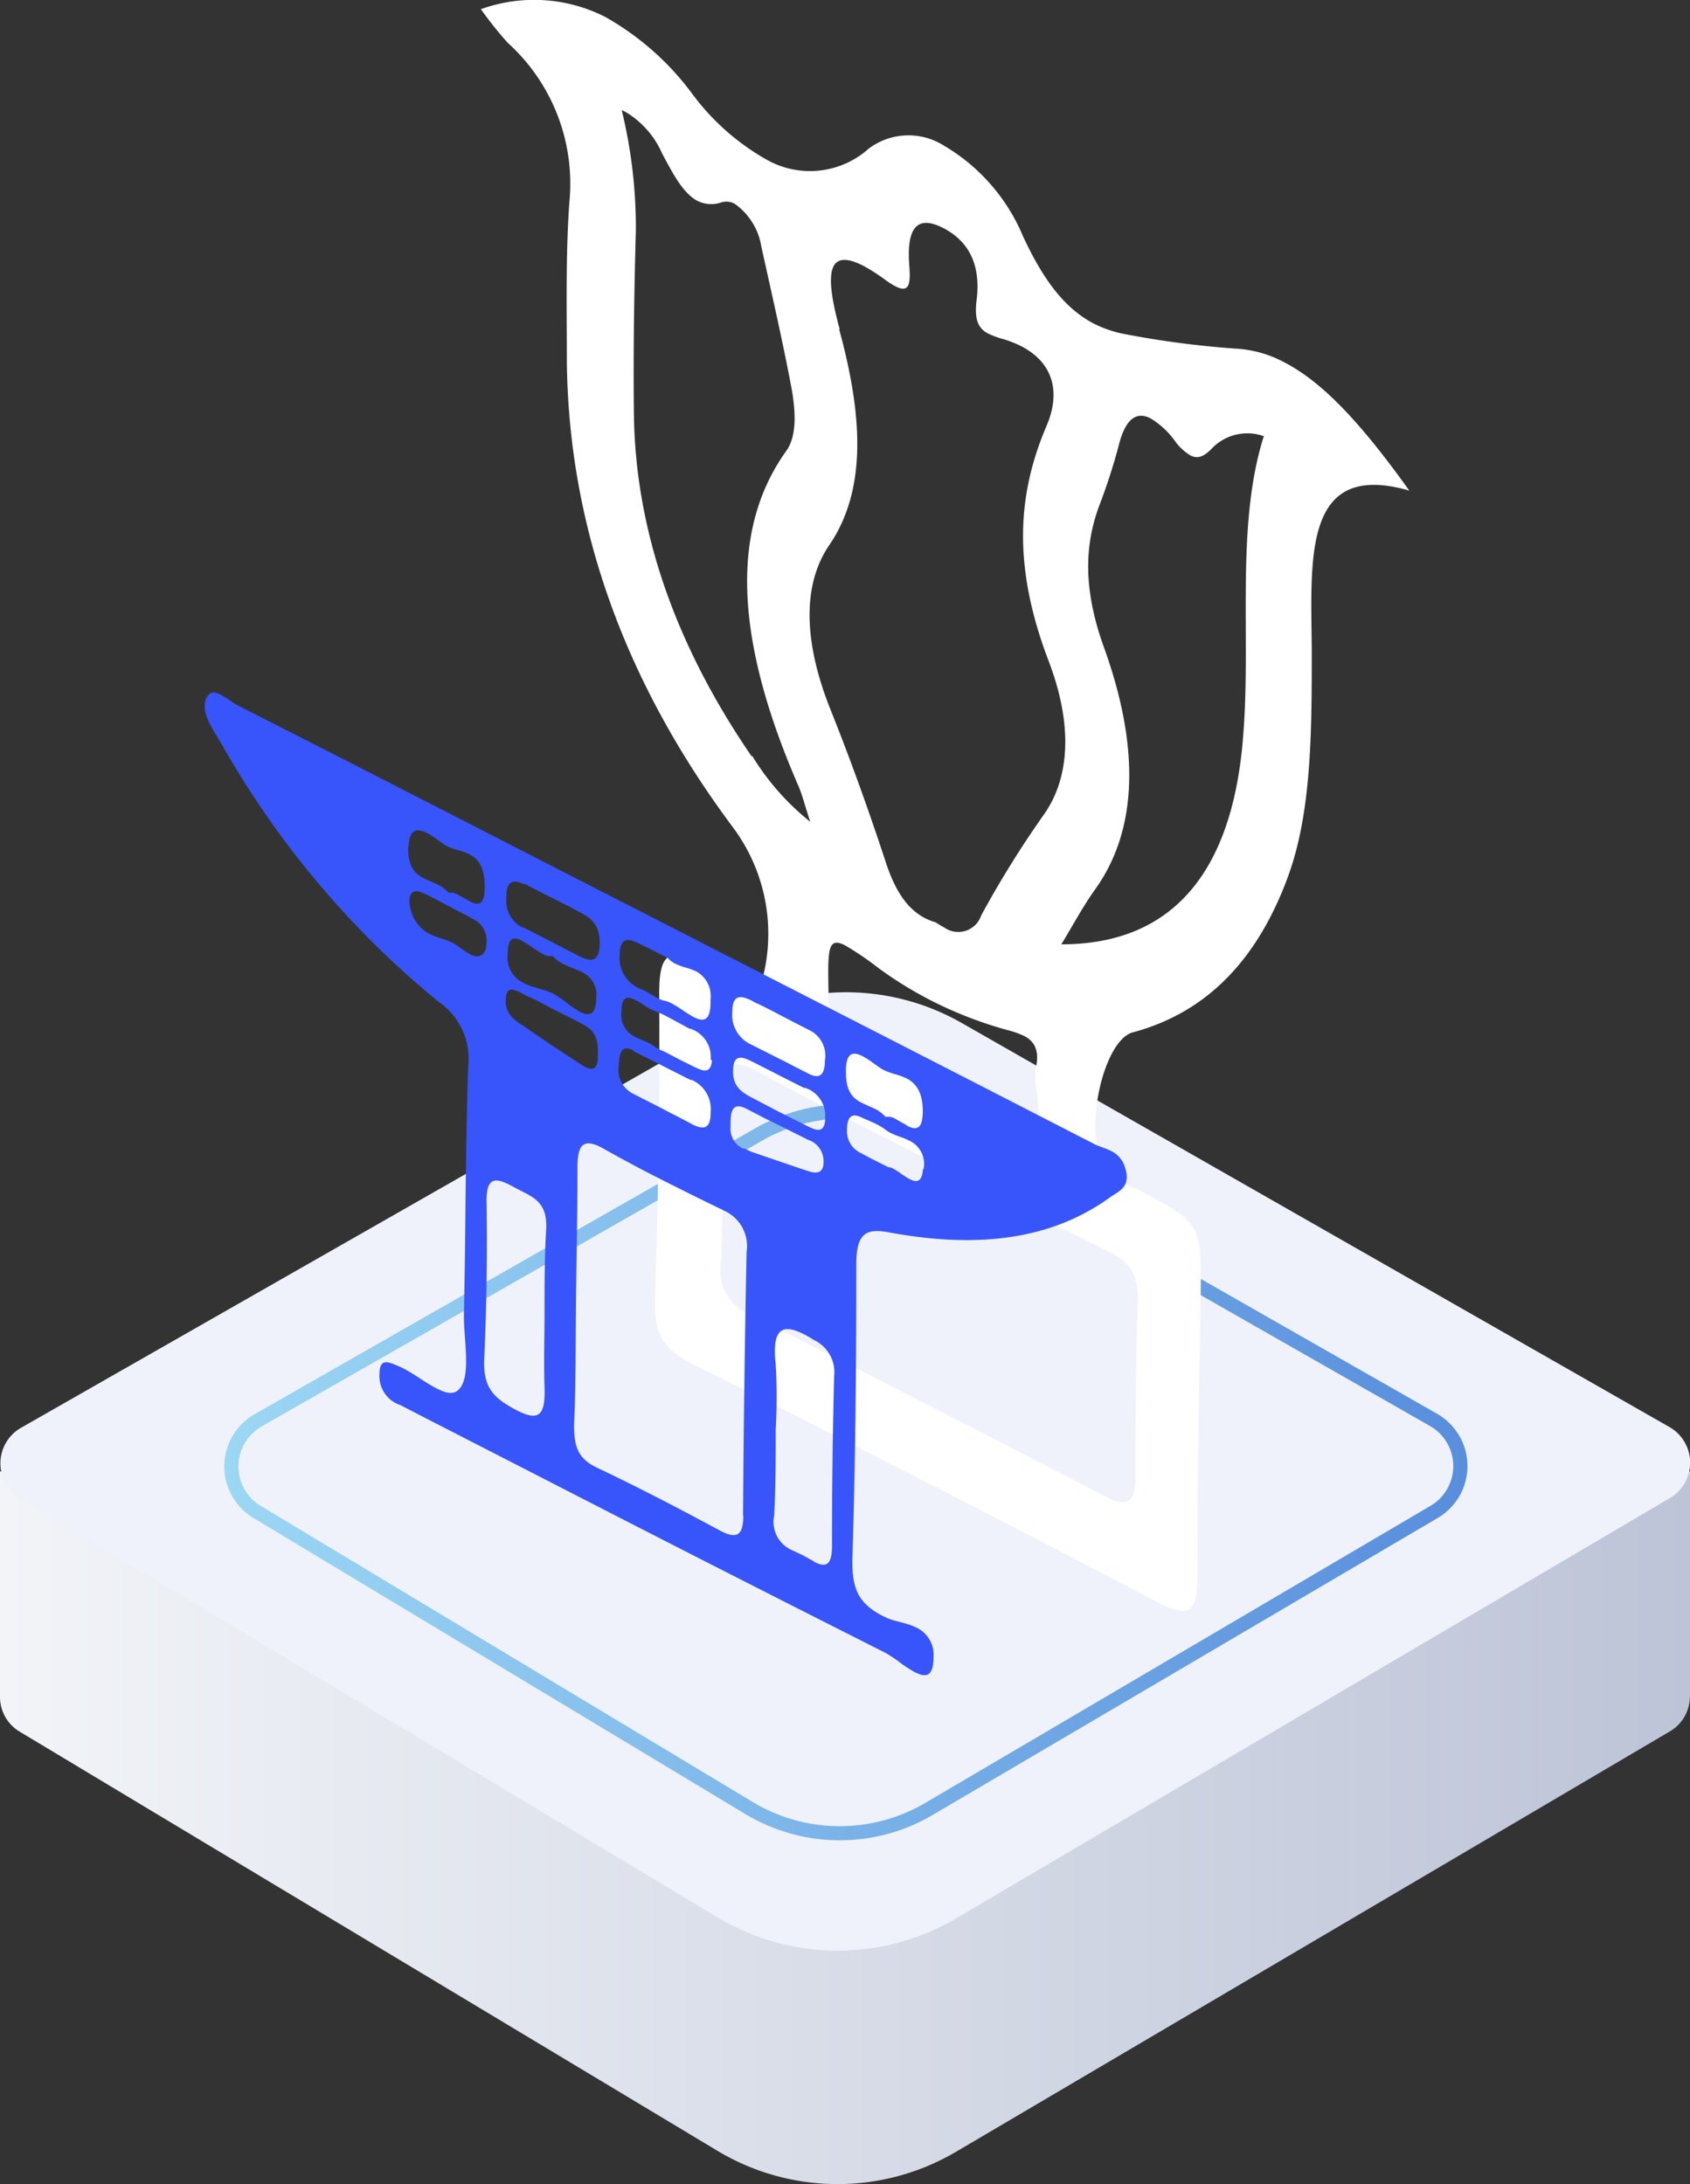
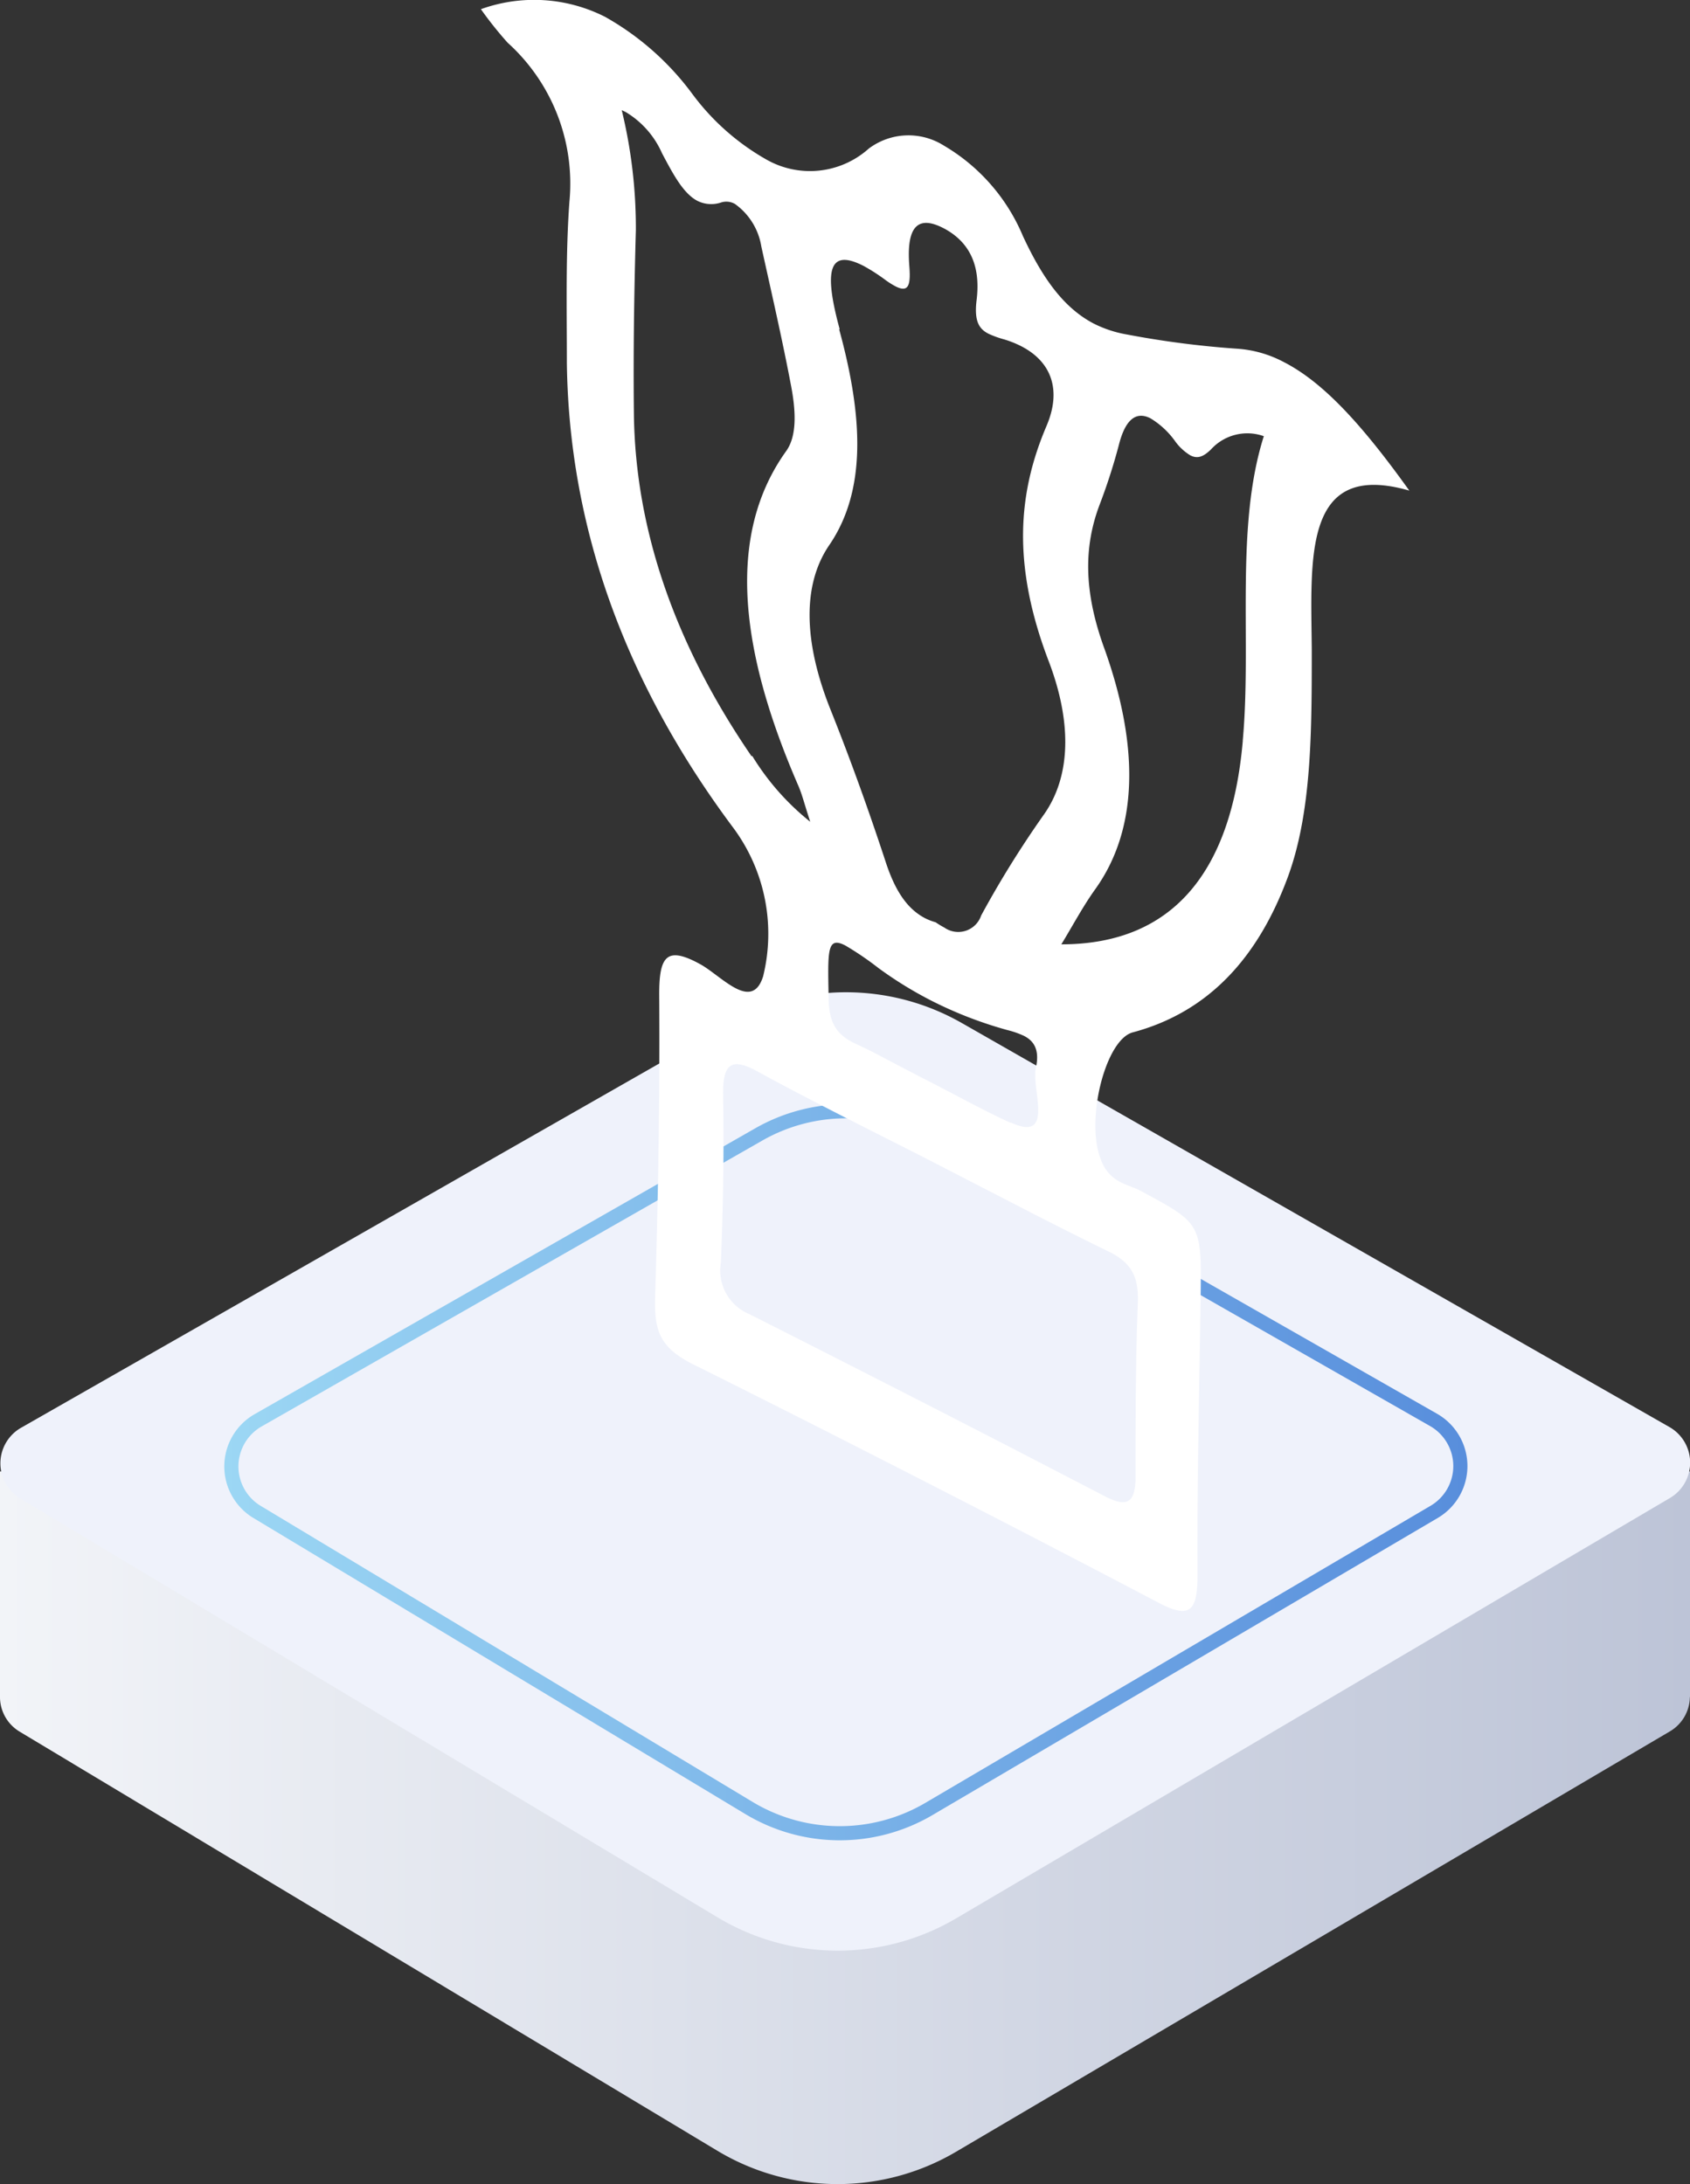
<svg xmlns="http://www.w3.org/2000/svg" id="图层_1" data-name="图层 1" viewBox="0 0 119.52 154.47">
  <rect x="0" y="0" width="119.52" height="154.47" fill="#333333" stroke="none" />
  <defs>
    <style>.cls-1{fill:url(#未命名的渐变_11);}.cls-2{fill:#eff2fb;}.cls-3{fill:none;stroke-miterlimit:10;stroke:url(#未命名的渐变_19);}.cls-4{fill:#ffffff;}.cls-5{fill:#3755fa;}</style>
    <linearGradient id="未命名的渐变_11" x1="222.59" y1="285.33" x2="342.11" y2="285.33" gradientUnits="userSpaceOnUse">
      <stop offset="0" stop-color="#f2f4f8" />
      <stop offset="1" stop-color="#bdc4d7" />
    </linearGradient>
    <linearGradient id="未命名的渐变_19" x1="238.36" y1="268.83" x2="326.35" y2="268.83" gradientUnits="userSpaceOnUse">
      <stop offset="0" stop-color="#9cd7f4" />
      <stop offset="1" stop-color="#588edc" />
    </linearGradient>
  </defs>
  <title>香港</title>
  <path class="cls-1" d="M342.11,284.76s0-.07,0-.11V268.83H317.24L290.56,253.6a16.5,16.5,0,0,0-16.36,0l-26.68,15.23H222.59v16h0a2.86,2.86,0,0,0,1.4,2.41l49.34,29.64a16.5,16.5,0,0,0,16.87.07l50.48-29.73a2.86,2.86,0,0,0,1.42-2.4h0Z" transform="translate(-222.59 -164.76)" />
  <path class="cls-2" d="M224,270.73l49.34,29.64a16.5,16.5,0,0,0,16.87.07l50.48-29.73a2.9,2.9,0,0,0,0-5l-50.09-28.6a16.5,16.5,0,0,0-16.36,0l-50.14,28.62A2.9,2.9,0,0,0,224,270.73Z" transform="translate(-222.59 -164.76)" />
  <path class="cls-3" d="M240.68,271.64l34.89,21a12.44,12.44,0,0,0,12.72.06l35.71-21a3.76,3.76,0,0,0,0-6.5l-35.41-20.21a12.44,12.44,0,0,0-12.33,0l-35.46,20.25A3.76,3.76,0,0,0,240.68,271.64Z" transform="translate(-222.59 -164.76)" />
  <path class="cls-4" d="M322.26,199.46c-7.56-2.18-6.95,4.82-6.9,11.27,0,5.72,0,11.41-1.67,16-2.16,5.9-5.75,9.65-11,11.05-1.92.52-3.36,6.22-2.24,9a2.81,2.81,0,0,0,1.4,1.6,7.24,7.24,0,0,0,.68.29,6.82,6.82,0,0,1,.72.31c4.32,2.33,4.32,2.29,4.25,7.58-.09,6.52-.26,13-.22,19.57,0,2.46-.45,3.16-2.61,2.06-5.6-2.94-11.11-5.8-16.62-8.62s-11-5.61-16.53-8.36c-2.28-1.17-2.67-2.36-2.6-4.74.22-7.07.34-14.19.29-21.4,0-2.62.51-3.35,2.65-2.25l.26.14c.73.4,1.66,1.26,2.49,1.69s1.56.42,1.95-.84a12.58,12.58,0,0,0-2.08-10.46c-7.77-10.39-11.65-21.39-11.8-32.9,0-3.86-.09-7.74.18-11.42a13.42,13.42,0,0,0-4.37-11.25,27,27,0,0,1-1.89-2.37,11.09,11.09,0,0,1,8.78.54,19.6,19.6,0,0,1,6.17,5.45,16.82,16.82,0,0,0,5.2,4.62,6.23,6.23,0,0,0,7.28-.75,4.68,4.68,0,0,1,5.3-.22,13.44,13.44,0,0,1,5.6,6.4c1.43,3.08,2.93,5.1,5,6.19a8.37,8.37,0,0,0,2.37.78,65.84,65.84,0,0,0,7.73,1,8.2,8.2,0,0,1,3.32.93C316.08,191.74,318.79,194.61,322.26,199.46Zm-40.32-11.4c1.69,6.19,1.94,11.38-.7,15.25-1.89,2.76-1.86,6.78.09,11.65,1.42,3.55,2.71,7.15,3.89,10.74.65,2,1.49,3.32,2.79,4a4,4,0,0,0,.75.29,5.45,5.45,0,0,0,.61.37,1.71,1.71,0,0,0,2.61-.85,71.49,71.49,0,0,1,4.43-7.13c1.9-2.68,2-6.45.39-10.74-2.7-7-2.18-12.1-.2-16.75,1.07-2.5.39-4.53-1.8-5.65a7.15,7.15,0,0,0-1.21-.48,6.85,6.85,0,0,1-1.1-.4c-.68-.35-1-.91-.84-2.32.27-2.09-.2-4-2.29-5.12l-.18-.09c-2.07-1-2.45.6-2.28,2.77.11,1.38-.08,1.88-1,1.4a5.85,5.85,0,0,1-.68-.43,13.35,13.35,0,0,0-1.55-1c-2.4-1.23-2.87.17-1.7,4.46m-6.19,30.18a17.85,17.85,0,0,0,4.11,4.67c-.41-1.25-.57-1.93-.85-2.57-4.17-9.6-5.09-17.75-.84-23.66.76-1.07.67-2.82.35-4.53-.62-3.29-1.39-6.62-2.12-9.94a4.59,4.59,0,0,0-1.87-3,1.23,1.23,0,0,0-.94-.11,2.19,2.19,0,0,1-1.7-.1c-1-.52-1.71-1.86-2.51-3.37a6.4,6.4,0,0,0-2.56-2.91l-.29-.14a35.3,35.3,0,0,1,1,8.49c-.12,4.27-.19,8.58-.14,12.94.09,8.38,3,16.5,8.33,24.28m34.73-1.12c.64-7-.56-15.07,1.49-21.53a3.47,3.47,0,0,0-3.74.94c-.48.46-.9.7-1.45.42a3.64,3.64,0,0,1-1.08-1,5.89,5.89,0,0,0-1.74-1.62c-1.11-.57-1.83.22-2.25,1.91a41.22,41.22,0,0,1-1.37,4.24c-1.07,2.86-1.15,6,.35,10.12,2.51,7,2.37,12.8-.62,17-.88,1.22-1.62,2.62-2.42,3.93,7.7,0,12-4.89,12.83-14.36M301,253.28c-1.75-.85-3.5-1.74-5.25-2.63l-7-3.61c-2.41-1.24-4.83-2.44-7.24-3.68-1.77-.91-3.54-1.83-5.31-2.8l-.22-.12c-1.72-.88-2.29-.38-2.25,1.82.07,4,0,7.93-.16,11.81a3.34,3.34,0,0,0,2.05,3.65q6.31,3.19,12.58,6.4t12.55,6.48c1.58.81,2.16.45,2.15-1.49,0-4.11,0-8.17.16-12.18.07-1.84-.43-2.81-1.94-3.59l-.13-.06m-6.9-9.12c3.11,1.42,1.43-2.37,1.76-3.88.29-1.32-.18-1.92-.85-2.26a6.51,6.51,0,0,0-1.18-.41,28.63,28.63,0,0,1-5.37-2.08,27.56,27.56,0,0,1-3.73-2.3,21.68,21.68,0,0,0-2.35-1.6c-1.29-.66-1.24.34-1.18,3.59,0,1.67.41,2.6,1.72,3.27l.19.09c.67.31,1.34.64,2,1l1.49.78,1.19.62.49.25c1.2.61,2.4,1.26,3.59,1.87.74.38,1.47.74,2.21,1.08" transform="translate(-222.59 -164.76)" />
-   <path class="cls-5" d="M302.14,247.29c.47,1.4-.38,1.7-1,2.12-4.37,3.19-9.77,3.61-15.69,2.51-1.67-.31-2.31.11-2.3,2.32,0,6.91-.06,13.75-.27,20.53-.07,2.17.28,3.32,2.1,4.26l.33.16c.57.26,1.42.34,2.12.7a2.12,2.12,0,0,1,1.18,2.09c0,1.4-.57,1.43-1.3,1.06a9.13,9.13,0,0,1-1.08-.7,9.69,9.69,0,0,0-1-.67q-9-4.54-18.08-9.19l-14.46-7.42-1.78-.92a2.15,2.15,0,0,1-1.48-2.22c0-1.19.71-.8,1.41-.51l.29.14a13.66,13.66,0,0,1,1.19.72c.4.26.79.51,1.17.7.6.31,1.13.44,1.49.12,1-.89.38-3.55.42-5.45.13-5.79.1-11.68.3-17.43a4.9,4.9,0,0,0-2.15-4.64,64.52,64.52,0,0,1-15.24-18.1c-.62-1.09-1.62-2.35-1.1-3.38.23-.46.62-.41,1-.19a6.68,6.68,0,0,1,.63.39,5.5,5.5,0,0,0,.58.37q9.15,4.65,18.2,9.3l12.1,6.2,12.11,6.2q9.08,4.65,18.16,9.32c.34.17.73.27,1.1.45A1.86,1.86,0,0,1,302.14,247.29Zm-27,24.69q.06-9.37.25-18.67a2.74,2.74,0,0,0-1.63-2.94l-.13-.07c-1.45-.7-2.9-1.42-4.36-2.16s-2.68-1.4-4-2.14l-.16-.09c-1.41-.72-1.69,0-1.68,1.55,0,3-.06,5.93-.1,8.88s0,6.14-.14,9.17c0,1.41.18,2.33,1.51,3l.12.06c1.35.64,2.7,1.31,4.05,2,1.53.78,3.05,1.59,4.58,2.41l.11.06c1.09.56,1.59.38,1.6-1.08m-16-7.44c1.63.83,2,.24,1.94-1.68s0-3.48,0-5.22c0-1.94,0-3.94.11-5.81.16-2.1-1-2.4-2.11-3l-.41-.22c-1-.51-1.72-.66-1.69,1.17.06,3.73,0,7.42-.16,11-.11,2,.52,2.79,2.13,3.66l.15.08m21,10.7c.72.37,1.33.48,1.31-1.15,0-4,.05-8,.15-11.94a2.51,2.51,0,0,0-1.42-2.57c-.25-.16-.49-.3-.71-.41-1.53-.79-2.28-.4-2,2.12a40.41,40.41,0,0,1,0,4.6c0,2,0,4.13-.11,6.1a2.18,2.18,0,0,0,1.29,2.46l.64.3.14.07.39.22.37.2m-11.81-43.42c-.91-.43-1.94-1.19-1.95.57a2.34,2.34,0,0,0,1.64,2.41l.28.15c.26.14.53.33.8.46a1.59,1.59,0,0,0,.46.17,1.71,1.71,0,0,1,.47.17,8.4,8.4,0,0,1,.8.49,8.49,8.49,0,0,0,.8.5c.69.35,1.22.3,1.18-1.23a2,2,0,0,0-1-2,4.6,4.6,0,0,0-.77-.28,4.66,4.66,0,0,1-.74-.28,1.47,1.47,0,0,1-.49-.38l-.91-.47-.56-.28m-8.72-4.47c-.92-.47-1.27-.1-1.25,1a2.08,2.08,0,0,0,1.15,2.05l.06,0,.67.34,1.35.69.76.4.76.39.23.12c.88.45,1.63.69,1.62-.87s-.93-1.89-1.74-2.33l-.72-.38-1-.5-.91-.46-.91-.48-.07,0m16.2,8.3c-.84-.43-1.47-.54-1.47.76a2.29,2.29,0,0,0,1.34,2.3l0,0,2.36,1.19,1.67.86c.86.44,1.17.05,1.18-.93a2,2,0,0,0-1.06-2.12h0l-1-.51-1-.52c-.67-.36-1.34-.7-2-1m-8.48,3.44c-.94-.46-1,.31-1.05,1.18a1.86,1.86,0,0,0,1,1.87l.68.35,1.36.69c.42.23.83.44,1.25.65l.78.41.12.07c.82.42,1.33.35,1.32-.87a2.26,2.26,0,0,0-1.33-2.26l-.09,0c-.52-.25-1-.51-1.56-.78l-.7-.36-1.81-.91m-8.15-4.2c-.42-.21-.79-.28-.85.49-.1,1.12.7,1.59,1.34,2,1.32.92,2.65,1.8,4,2.68l.27.16c.53.27.89.17.9-.68s.06-1.68-.9-2.24c-.3-.17-.59-.33-.89-.48l-1.38-.69v0l-1.09-.58c-.22-.11-.44-.22-.67-.31l-.17-.08-.27-.14-.28-.16m16,11.12.5.24c1.33.45,2.66.92,4,1.36.61.2,1.16.21,1.11-.77a1.58,1.58,0,0,0-1.08-1.43l-2-1-1-.49-1.35-.7h0c-1.07-.55-1.16.24-1.14,1.26a1.53,1.53,0,0,0,.92,1.56m11.54-1.64c.6.31,1.12.37,1.13-1s-.5-2-1.13-2.33a5.12,5.12,0,0,0-.84-.31,4.87,4.87,0,0,1-.79-.29l-.11-.06c-.4-.24-.93-.69-1.41-.93-.65-.33-1.2-.28-1.15,1.22,0,1.32.52,1.78,1.11,2.09l.46.21.47.21a2.4,2.4,0,0,1,.76.58,1,1,0,0,1,.74.16l.37.21.38.21m-35.25-19.73c-.05,1.44.47,1.95,1.13,2.28l.48.22.48.22a2.53,2.53,0,0,1,.78.58,1,1,0,0,1,.68.15l.4.22.39.22c.6.31,1.1.35,1.07-1.1s-.52-1.92-1.11-2.23a4.55,4.55,0,0,0-.8-.29,4.23,4.23,0,0,1-.73-.26h0c-.44-.23-1-.76-1.56-1s-1.13-.28-1.18,1m8,6.67c-.57-.29-1-.25-1,1a2,2,0,0,0,1.14,2c.64.33,1.4.43,1.92.68l.05,0a8.36,8.36,0,0,1,1,.66,7.88,7.88,0,0,0,1,.69c.64.33,1.15.27,1.16-1a1.76,1.76,0,0,0-1-1.8c-.2-.1-.43-.19-.65-.28s-.45-.18-.67-.29a2.48,2.48,0,0,1-.76-.57,1.06,1.06,0,0,1-.72-.16,7.15,7.15,0,0,1-.73-.46,7.41,7.41,0,0,0-.72-.45m13.34,8.39a2.1,2.1,0,0,0-1.4-2.17l-.07,0-.15-.08-.68-.37-.78-.42a8.1,8.1,0,0,0-.91-.41l-.23-.1c-.17-.09-.35-.2-.53-.32s-.38-.24-.56-.33c-.56-.29-1-.31-1,.8a1.72,1.72,0,0,0,1,1.81c.16.08.32.15.48.22s.34.14.5.22a2.09,2.09,0,0,1,.36.23,1.64,1.64,0,0,0,.27.17c.16.08.33.14.49.22l1.09.57.68.34c.67.32,1.44.82,1.53-.32m8,4.06a2.05,2.05,0,0,0-1.41-2.12l-.09,0-1.52-.77-1.35-.69-.67-.34c-.7-.35-1.39-.68-1.46.44-.1,1.37.76,1.75,1.51,2.15l1.68.88,1.87.94c.67.33,1.4.77,1.45-.42m-24-12.16a1.69,1.69,0,0,0-.81-1.92l-.72-.39-1-.52v0l-1.25-.66c-.25-.13-.51-.25-.76-.36-.79-.33-1,.36-.79,1.15a2.62,2.62,0,0,0,1.34,1.78,5.42,5.42,0,0,0,.8.31,5.93,5.93,0,0,1,.81.31l.13.07c.35.21.77.57,1.17.77s.93.26,1.12-.56m30.92,15.73a1.82,1.82,0,0,0-1-2,5.91,5.91,0,0,0-.67-.28,5.48,5.48,0,0,1-.66-.27,2.08,2.08,0,0,1-.34-.21,3.83,3.83,0,0,0-.62-.39c-.37-.19-.76-.33-1.13-.51-.77-.36-1,.1-1,.93a1.69,1.69,0,0,0,.94,1.58l.67.36,1.31.66a.72.72,0,0,1,.34.1,5.41,5.41,0,0,1,.58.37,5.67,5.67,0,0,0,.6.38c.47.24.87.23.93-.7" transform="translate(-222.59 -164.76)" />
</svg>